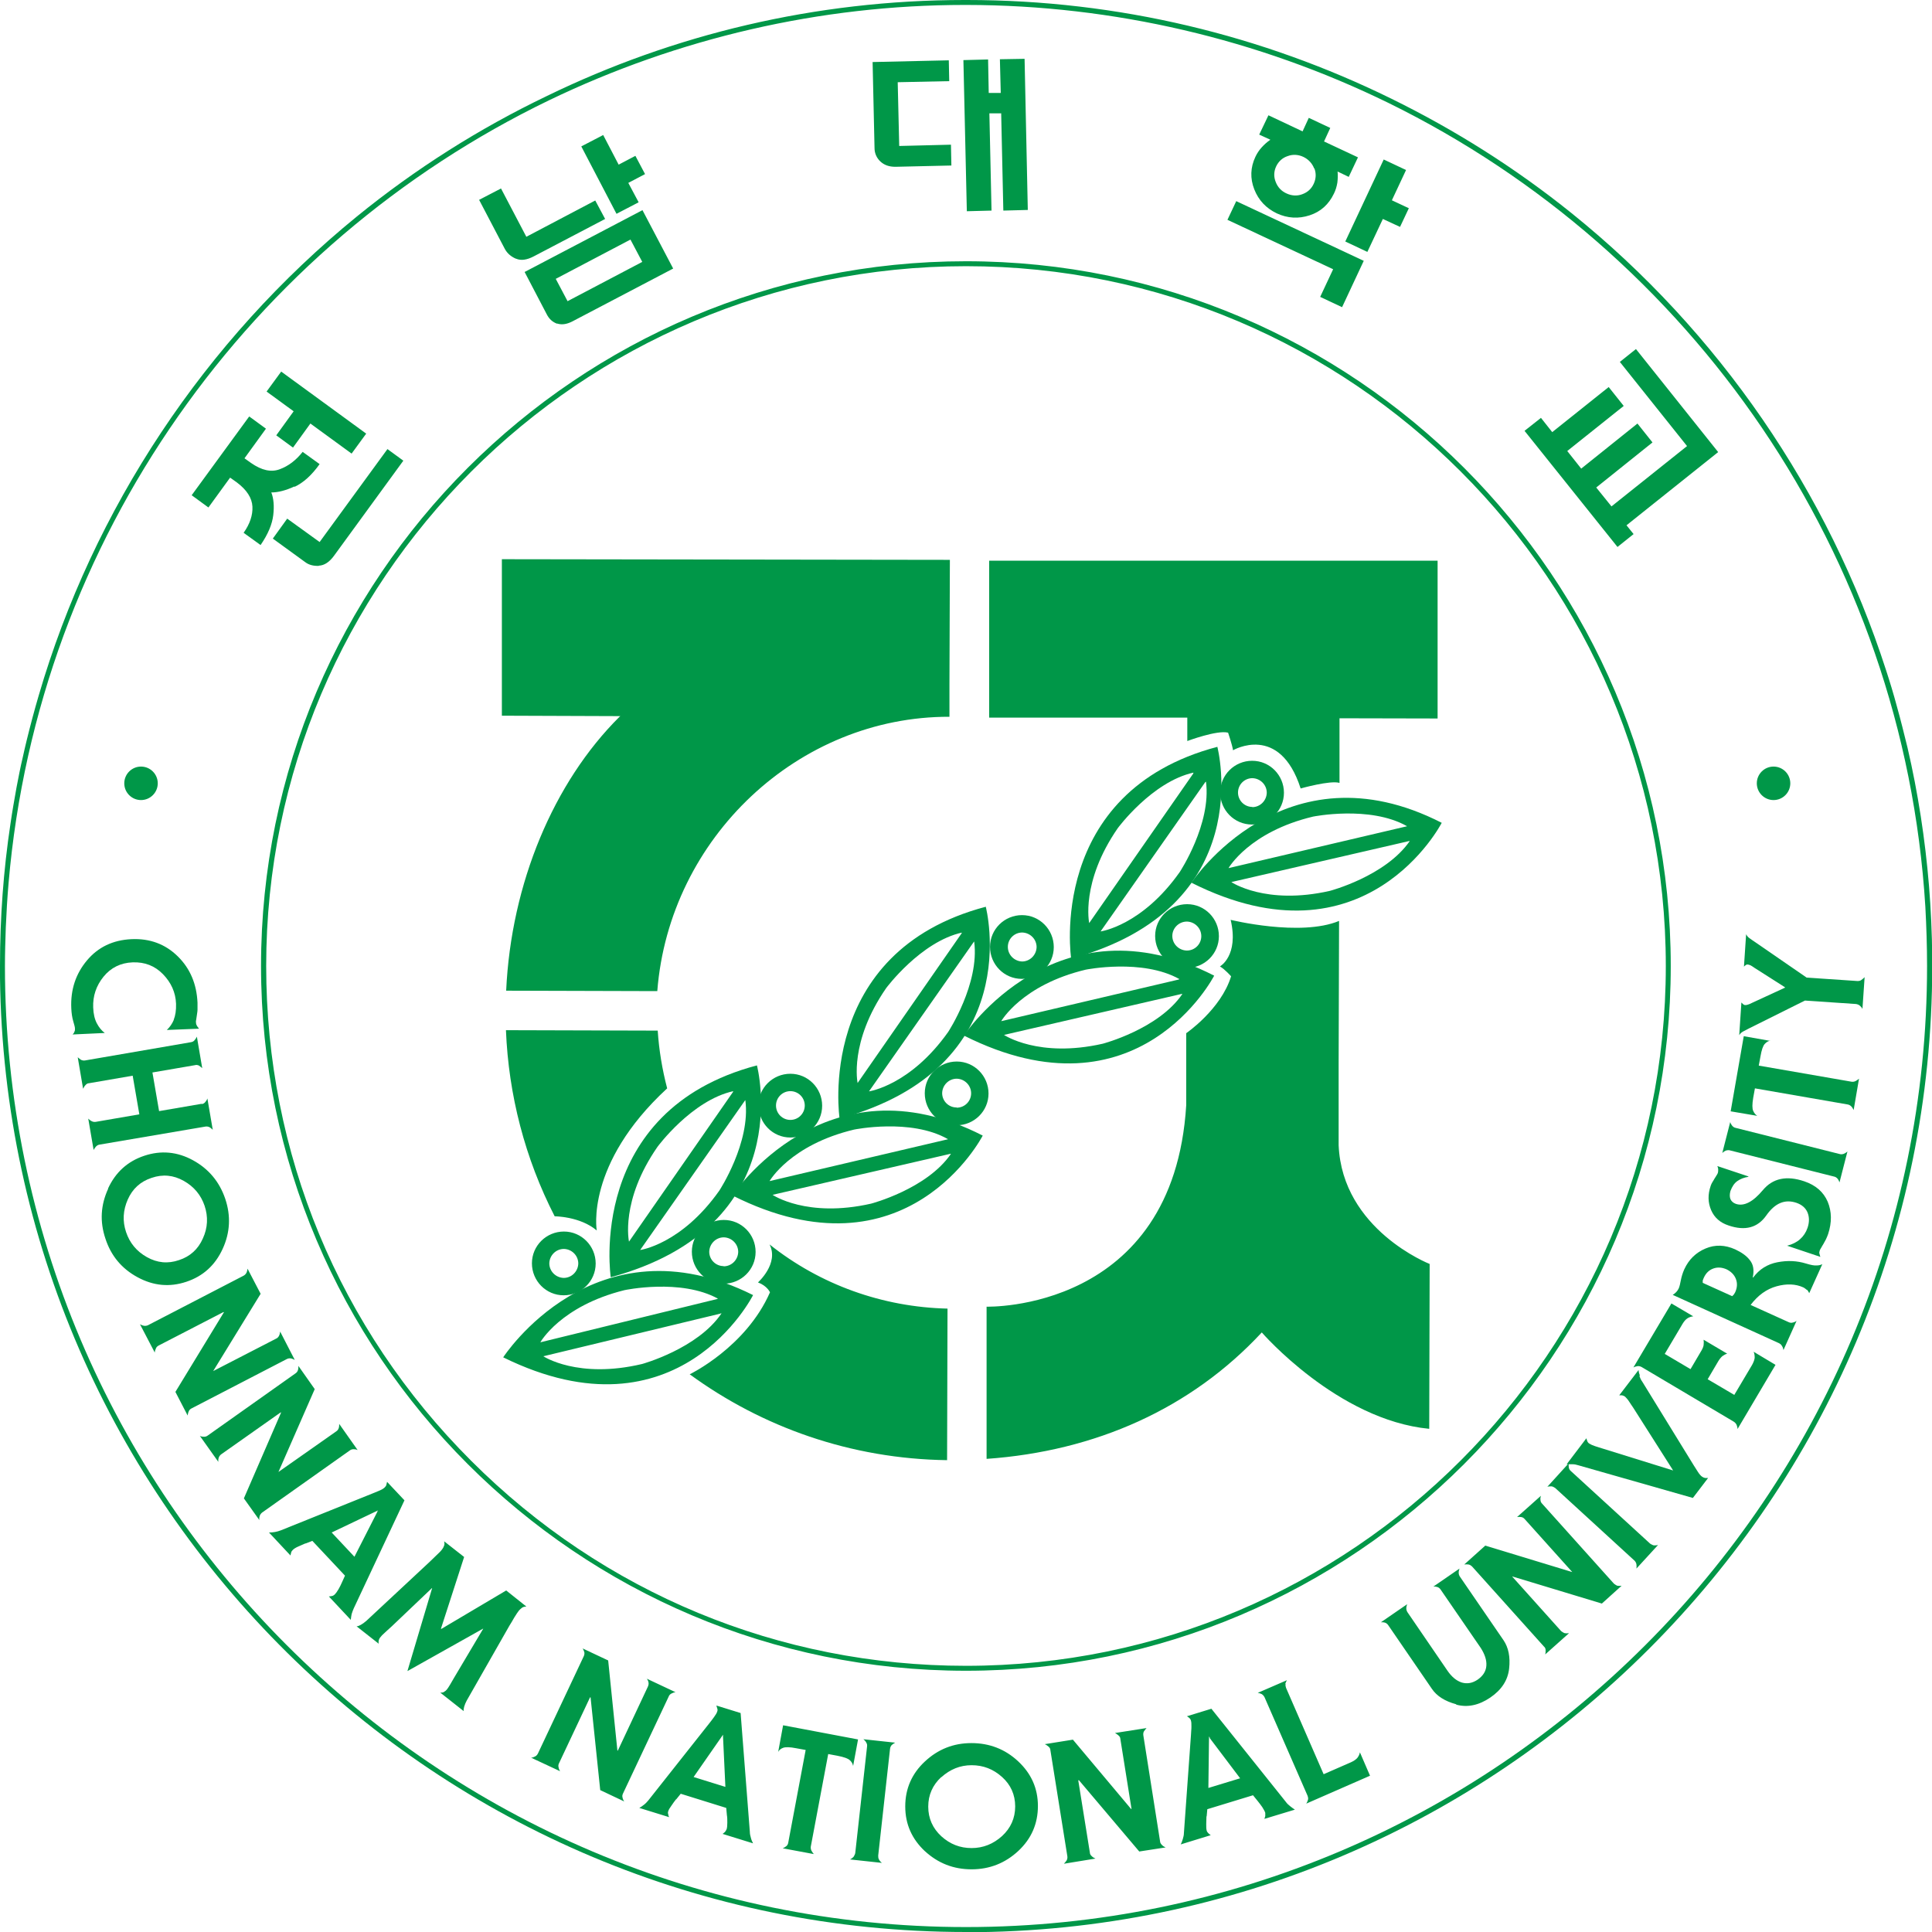
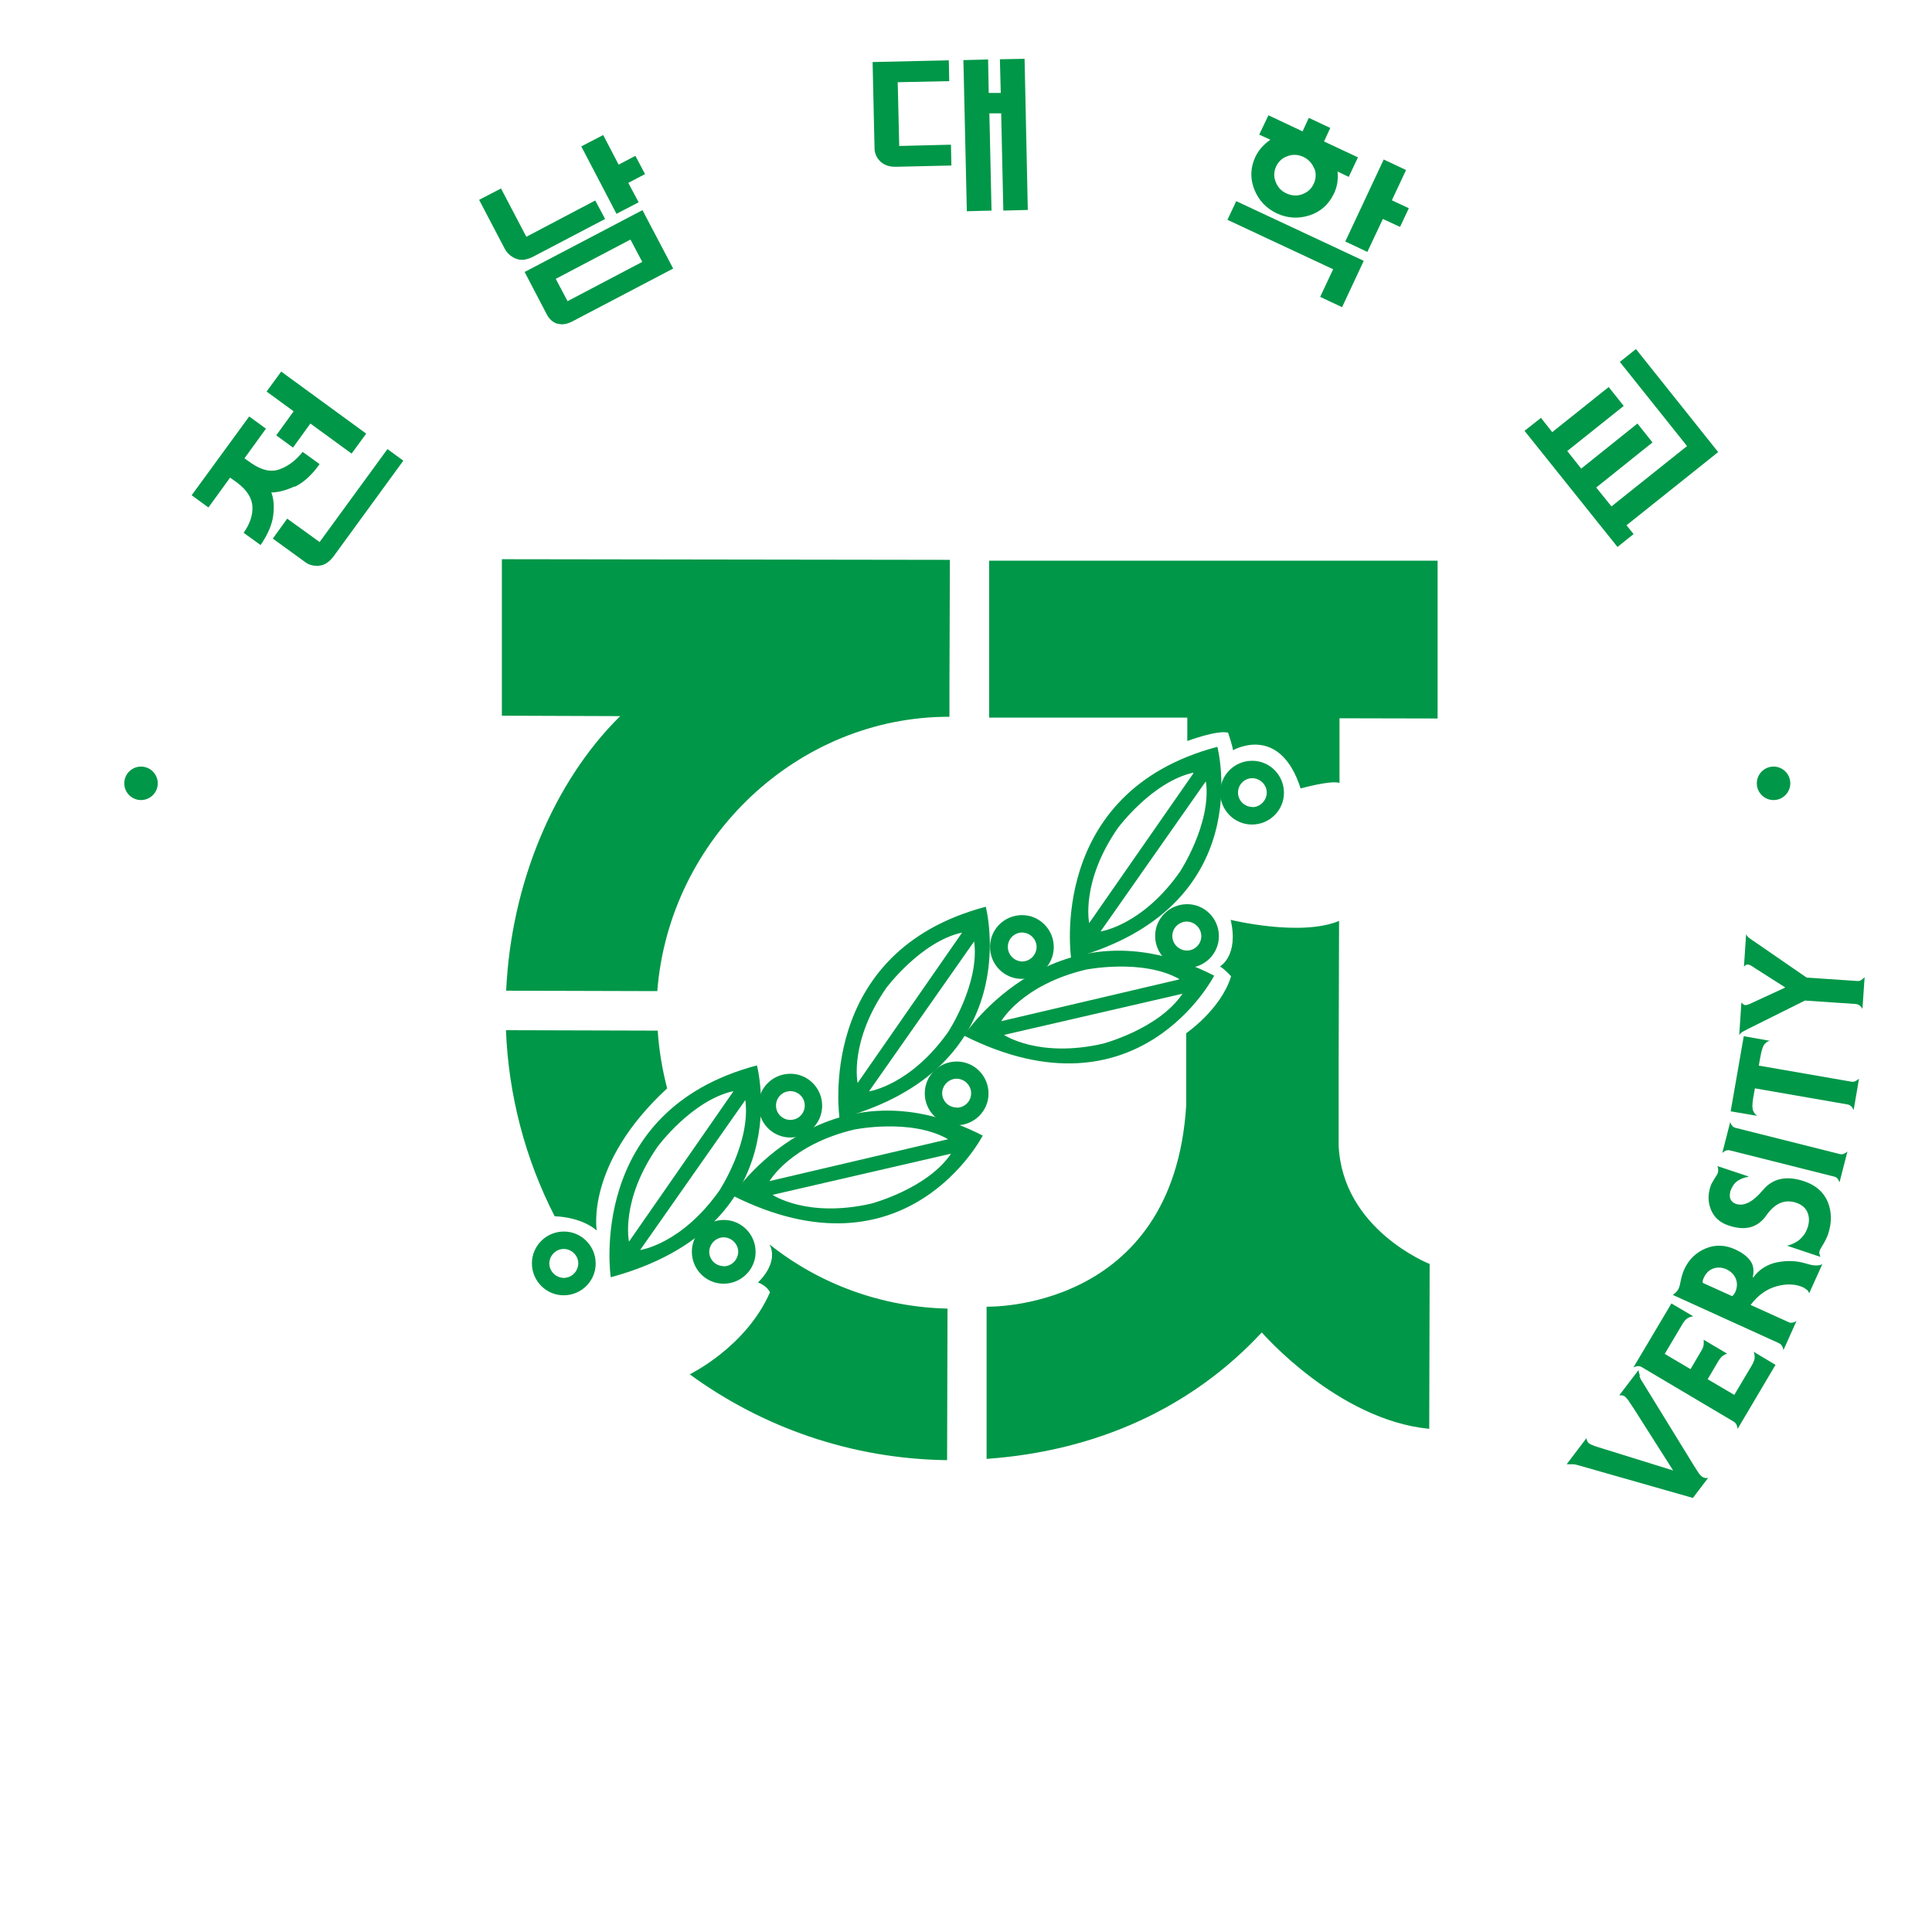
<svg xmlns="http://www.w3.org/2000/svg" width="90" height="90" viewBox="0 0 90 90" fill="none">
  <g clip-path="url(#clip0_737_8796)">
-     <path d="M45 90C20.37 90 0.29 70.11 0 45.54C0 45.36 0 45.18 0 45V44.98C0 42.74 0.16 40.54 0.49 38.36C0.57 37.8 0.67 37.24 0.77 36.68C0.86 36.21 0.95 35.74 1.06 35.28C1.12 35.01 1.18 34.74 1.25 34.46C1.42 33.77 1.6 33.09 1.8 32.41C4.34 23.7 9.54 15.86 16.63 10.08C19.36 7.86 22.33 5.98 25.48 4.47C31.36 1.61 37.97 0 44.94 0C44.94 0 44.94 0 44.95 0H44.97C44.97 0 44.98 0 44.99 0C44.99 0 45 0 45.01 0C45.01 0 45.01 0 45.03 0C45.03 0 45.03 0 45.04 0C52.12 0 58.83 1.66 64.8 4.59C67.78 6.05 70.6 7.83 73.21 9.93C80.07 15.45 85.18 22.91 87.86 31.22C88.04 31.77 88.21 32.33 88.36 32.89C88.54 33.53 88.7 34.18 88.86 34.83C89.35 36.94 89.68 39.09 89.86 41.26C89.95 42.37 90 43.48 90.01 44.59C90.01 44.73 90.01 44.87 90.01 45.01C90.01 69.82 69.82 90.01 45.01 90.01L45 90ZM0.23 45C0.23 69.68 20.32 89.77 45 89.77C69.68 89.77 89.77 69.69 89.77 45C89.77 44.08 89.74 43.16 89.69 42.24C88.68 25.79 78.76 11.71 64.69 4.8C58.6 1.82 51.87 0.24 45.03 0.23H45.02C45.02 0.23 45.01 0.23 45 0.23H44.96C44.96 0.23 44.95 0.23 44.94 0.23C38.21 0.23 31.58 1.78 25.58 4.67C11.69 11.38 1.78 25.06 0.4 41.13C0.34 41.82 0.3 42.51 0.27 43.2C0.25 43.8 0.23 44.4 0.23 45ZM45 77.83C26.89 77.83 12.16 63.1 12.16 45C12.16 26.89 26.89 12.17 45 12.17C63.11 12.17 77.83 26.9 77.83 45C77.83 63.1 63.1 77.83 45 77.83ZM45 12.4C27.02 12.4 12.4 27.03 12.4 45C12.4 53.71 15.79 61.9 21.95 68.05C28.11 74.21 36.3 77.6 45 77.6C62.98 77.6 77.6 62.97 77.6 45C77.6 27.03 62.98 12.4 45 12.4Z" fill="#009748" />
    <path d="M6.569 37.27C6.999 37.27 7.349 36.92 7.349 36.49C7.349 36.06 6.999 35.71 6.569 35.71C6.139 35.71 5.789 36.06 5.789 36.49C5.789 36.92 6.139 37.27 6.569 37.27ZM82.619 37.27C82.189 37.27 81.839 36.92 81.839 36.49C81.839 36.06 82.189 35.71 82.619 35.71C83.049 35.71 83.399 36.06 83.399 36.49C83.399 36.92 83.049 37.27 82.619 37.27ZM14.859 26.36C14.609 26.37 14.389 26.32 14.209 26.18L12.709 25.09L13.379 24.16L14.889 25.25L18.049 20.92L18.789 21.46L15.559 25.89C15.349 26.18 15.109 26.34 14.859 26.35M14.459 19.73L13.649 20.85L12.869 20.28L13.679 19.16L12.419 18.24L13.099 17.31L17.059 20.2L16.379 21.13L14.459 19.73ZM13.719 22.66C13.309 22.85 12.949 22.94 12.639 22.94C12.749 23.22 12.779 23.58 12.729 24C12.679 24.42 12.489 24.88 12.139 25.39L11.349 24.82C11.639 24.41 11.779 24 11.759 23.6C11.739 23.2 11.499 22.82 11.029 22.47L10.719 22.25L9.709 23.64L8.929 23.07L11.609 19.4L12.389 19.97L11.389 21.35L11.699 21.57C12.189 21.91 12.629 22.01 13.029 21.86C13.439 21.71 13.789 21.44 14.099 21.05L14.889 21.62C14.519 22.14 14.129 22.49 13.719 22.68M25.889 12.99L26.439 14.03L29.919 12.2L29.369 11.16L25.889 12.99ZM25.949 15.08C25.739 15 25.579 14.86 25.469 14.64L24.439 12.67L29.929 9.79L31.359 12.51L26.649 14.98C26.389 15.11 26.159 15.14 25.949 15.07M29.739 9.43L28.719 9.96L27.079 6.82L28.099 6.29L28.819 7.67L29.599 7.26L30.049 8.11L29.269 8.52L29.749 9.42L29.739 9.43ZM24.029 12.05C23.799 11.95 23.629 11.8 23.519 11.6L22.319 9.31L23.339 8.78L24.519 11.03L27.729 9.34L28.189 10.2L24.869 11.94C24.549 12.11 24.269 12.15 24.039 12.05M46.649 5.28H46.089L46.189 9.81L45.039 9.84L44.879 2.8L46.029 2.77L46.059 4.33H46.619L46.579 2.76L47.729 2.74L47.879 9.78L46.739 9.81L46.639 5.29L46.649 5.28ZM41.009 7.52C40.839 7.36 40.739 7.14 40.739 6.9L40.649 2.89L44.199 2.81L44.219 3.78L41.819 3.83L41.889 6.8L44.299 6.74L44.319 7.71L41.709 7.77C41.419 7.77 41.189 7.69 41.009 7.52ZM61.219 7.85C61.129 7.61 60.949 7.42 60.719 7.31C60.489 7.2 60.229 7.18 59.989 7.27C59.739 7.35 59.559 7.52 59.449 7.75C59.339 7.98 59.329 8.24 59.429 8.48C59.519 8.72 59.699 8.91 59.929 9.01C60.159 9.12 60.419 9.14 60.659 9.05C60.909 8.96 61.089 8.8 61.199 8.56C61.309 8.32 61.319 8.08 61.229 7.84M62.099 12.54L57.179 10.24L57.589 9.37L63.529 12.15L62.519 14.31L61.499 13.83L62.099 12.55V12.54ZM63.709 11.74L62.669 11.25L64.459 7.43L65.499 7.92L64.839 9.33L65.629 9.7L65.219 10.57L64.419 10.2L63.699 11.73L63.709 11.74ZM62.299 8.51C62.269 8.69 62.219 8.86 62.139 9.02C61.899 9.52 61.529 9.86 61.009 10.03C60.489 10.2 59.979 10.17 59.479 9.94C58.979 9.7 58.629 9.33 58.429 8.82C58.229 8.31 58.249 7.8 58.479 7.31C58.559 7.14 58.659 6.99 58.779 6.86C58.899 6.73 59.029 6.61 59.179 6.51L58.659 6.27L59.089 5.37L60.679 6.12L60.969 5.49L61.969 5.96L61.679 6.59L63.259 7.33L62.829 8.24L62.309 7.99C62.329 8.16 62.319 8.34 62.299 8.51ZM71.779 19.46L72.309 20.13L74.939 18.03L75.639 18.91L73.009 21.01L73.659 21.83L76.279 19.73L76.979 20.61L74.359 22.71L75.069 23.59L78.589 20.78L75.459 16.86L76.209 16.26L80.039 21.06L75.769 24.47L76.099 24.88L75.349 25.48L71.019 20.07L71.779 19.47V19.46ZM62.399 36.48V33.46L66.969 33.47V26.12H46.079V33.43H55.309V34.52C55.309 34.52 56.689 34 57.209 34.13C57.209 34.13 57.409 34.72 57.439 34.95C57.439 34.95 59.609 33.68 60.589 36.73C60.589 36.73 61.969 36.34 62.399 36.47M62.379 42.91L62.359 49.48V53.35C62.529 57.29 66.599 58.88 66.599 58.88L66.579 66.56C62.309 66.15 58.779 62.07 58.779 62.07C55.479 65.62 51.039 67.6 45.959 67.96V60.87C45.959 60.87 54.669 61.13 55.259 51.48V48.13C55.259 48.13 56.879 47.02 57.349 45.48C57.349 45.48 57.059 45.15 56.829 45.02C56.829 45.02 57.719 44.53 57.329 42.85C57.329 42.85 60.579 43.65 62.379 42.9M35.849 57.97C38.209 59.85 41.119 60.89 44.139 60.96L44.119 68.02C39.629 67.96 35.499 66.48 32.129 64.02C32.129 64.02 34.749 62.76 35.869 60.2C35.869 60.2 35.739 59.9 35.309 59.74C35.309 59.74 36.299 58.86 35.849 57.97ZM31.079 50.7C30.849 49.82 30.699 48.92 30.639 48.01L23.569 47.99C23.689 51.01 24.459 53.97 25.839 56.66C25.839 56.66 27.019 56.66 27.799 57.32C27.799 57.32 27.249 54.24 31.069 50.71M44.229 31.93V33.39C37.199 33.37 31.179 39.02 30.619 46.17L23.579 46.15C23.809 41.16 25.789 36.44 28.859 33.39L28.899 33.36L23.379 33.34V26.05L44.249 26.08L44.229 31.92V31.93ZM26.259 59.53C26.629 59.53 26.929 59.23 26.939 58.86C26.939 58.49 26.639 58.19 26.269 58.18C25.899 58.18 25.599 58.48 25.589 58.85C25.589 59.22 25.889 59.52 26.259 59.53ZM24.779 58.85C24.779 58.03 25.449 57.37 26.269 57.37C27.089 57.37 27.749 58.04 27.749 58.86C27.749 59.68 27.079 60.34 26.259 60.34C25.439 60.34 24.779 59.67 24.779 58.85ZM33.709 58.99C34.079 58.99 34.379 58.69 34.389 58.32C34.389 57.95 34.089 57.65 33.719 57.64C33.349 57.64 33.049 57.94 33.039 58.31C33.039 58.68 33.339 58.98 33.709 58.98M32.229 58.31C32.229 57.49 32.899 56.83 33.719 56.83C34.539 56.83 35.199 57.5 35.199 58.32C35.199 59.14 34.529 59.8 33.709 59.8C32.889 59.8 32.229 59.13 32.229 58.31ZM36.819 52.17C37.189 52.17 37.489 51.87 37.489 51.5C37.489 51.13 37.189 50.83 36.819 50.83C36.449 50.83 36.149 51.13 36.149 51.5C36.149 51.87 36.449 52.17 36.819 52.17ZM35.329 51.5C35.329 50.68 35.999 50.02 36.819 50.02C37.639 50.02 38.299 50.69 38.299 51.51C38.299 52.33 37.629 52.99 36.819 52.99C35.999 52.99 35.339 52.32 35.339 51.5M44.569 51.6C44.939 51.6 45.239 51.3 45.239 50.93C45.239 50.56 44.939 50.26 44.569 50.25C44.199 50.25 43.899 50.55 43.889 50.92C43.889 51.29 44.189 51.59 44.559 51.59M43.079 50.93C43.079 50.11 43.749 49.45 44.569 49.45C45.389 49.45 46.049 50.12 46.049 50.94C46.049 51.76 45.379 52.42 44.559 52.42C43.739 52.42 43.079 51.75 43.079 50.93ZM47.609 44.79C47.979 44.79 48.279 44.49 48.289 44.12C48.289 43.75 47.989 43.45 47.619 43.44C47.249 43.44 46.949 43.74 46.949 44.11C46.949 44.48 47.249 44.78 47.619 44.79M46.119 44.11C46.119 43.29 46.789 42.63 47.609 42.63C48.429 42.63 49.089 43.3 49.089 44.12C49.089 44.94 48.419 45.6 47.599 45.6C46.779 45.6 46.119 44.93 46.119 44.11Z" fill="#009748" />
    <path d="M55.291 44.28C55.661 44.28 55.961 43.98 55.961 43.61C55.961 43.24 55.661 42.94 55.291 42.93C54.921 42.93 54.611 43.23 54.611 43.6C54.611 43.97 54.911 44.27 55.281 44.28M53.811 43.6C53.811 42.78 54.481 42.12 55.301 42.12C56.121 42.12 56.781 42.79 56.781 43.61C56.781 44.43 56.111 45.09 55.291 45.09C54.471 45.09 53.811 44.42 53.811 43.6ZM58.331 37.6C58.701 37.6 59.001 37.3 59.011 36.93C59.011 36.56 58.711 36.26 58.341 36.25C57.971 36.25 57.671 36.55 57.671 36.92C57.671 37.29 57.971 37.59 58.341 37.59M56.841 36.92C56.841 36.1 57.511 35.44 58.331 35.44C59.151 35.44 59.811 36.11 59.811 36.93C59.811 37.75 59.141 38.41 58.321 38.41C57.501 38.41 56.841 37.74 56.841 36.92ZM44.821 43.44C42.881 43.87 41.281 46.03 41.281 46.03C39.541 48.55 39.951 50.45 39.951 50.45L44.801 43.47V43.44H44.821ZM45.361 43.88L40.481 50.84C40.481 50.84 42.401 50.57 44.171 48.07C44.171 48.07 45.641 45.83 45.381 43.86L45.361 43.88ZM39.111 52.11C39.111 52.11 37.941 44.35 45.921 42.24C45.921 42.24 47.891 49.72 39.111 52.11Z" fill="#009748" />
    <path d="M54.941 45.61C53.211 44.64 50.581 45.17 50.581 45.17C47.601 45.88 46.641 47.57 46.641 47.57L54.911 45.63L54.941 45.61ZM55.051 46.3L46.771 48.21C46.771 48.21 48.381 49.3 51.371 48.62C51.371 48.62 53.971 47.94 55.081 46.3H55.051ZM44.901 48.24C44.901 48.24 49.221 41.69 56.561 45.45C56.561 45.45 53.031 52.33 44.901 48.24ZM34.161 50.83C32.221 51.26 30.631 53.42 30.631 53.42C28.881 55.94 29.301 57.84 29.301 57.84L34.151 50.86V50.83H34.161ZM34.701 51.27L29.821 58.23C29.821 58.23 31.741 57.97 33.511 55.46C33.511 55.46 34.981 53.22 34.721 51.25L34.701 51.27ZM28.451 59.5C28.451 59.5 27.281 51.74 35.261 49.63C35.261 49.63 37.241 57.11 28.451 59.5Z" fill="#009748" />
    <path d="M44.149 53.06C42.419 52.08 39.789 52.62 39.789 52.62C36.809 53.33 35.849 55.02 35.849 55.02L44.119 53.08H44.149V53.06ZM44.269 53.75L35.989 55.66C35.989 55.66 37.589 56.75 40.579 56.07C40.579 56.07 43.179 55.39 44.299 53.75H44.269ZM34.119 55.69C34.119 55.69 38.439 49.14 45.779 52.9C45.779 52.9 42.249 59.78 34.119 55.69ZM55.599 35.99C53.659 36.42 52.069 38.58 52.069 38.58C50.329 41.1 50.739 43 50.739 43L55.589 36.03V36L55.599 35.99ZM56.149 36.43L51.269 43.39C51.269 43.39 53.189 43.13 54.959 40.62C54.959 40.62 56.439 38.38 56.179 36.41L56.159 36.43H56.149ZM49.899 44.66C49.899 44.66 48.729 36.9 56.709 34.79C56.709 34.79 58.679 42.27 49.899 44.66Z" fill="#009748" />
-     <path d="M65.531 38.48C63.8 37.51 61.17 38.04 61.17 38.04C58.191 38.75 57.23 40.44 57.23 40.44L65.501 38.5H65.531V38.48ZM65.641 39.18L57.361 41.09C57.361 41.09 58.961 42.18 61.951 41.5C61.951 41.5 64.54 40.82 65.671 39.18H65.641ZM55.501 41.12C55.501 41.12 59.821 34.57 67.161 38.33C67.161 38.33 63.631 45.21 55.501 41.12ZM33.451 60.5C31.711 59.54 29.091 60.1 29.091 60.1C26.111 60.84 25.171 62.53 25.171 62.53L33.42 60.51L33.451 60.49V60.5ZM33.571 61.19L25.311 63.18C25.311 63.18 26.921 64.25 29.911 63.54C29.911 63.54 32.501 62.83 33.611 61.18H33.571V61.19ZM23.441 63.23C23.441 63.23 27.701 56.64 35.081 60.33C35.081 60.33 31.611 67.25 23.441 63.23ZM8.091 47.51C8.171 47.31 8.211 47.06 8.201 46.76C8.181 46.23 7.971 45.77 7.591 45.38C7.211 44.99 6.741 44.81 6.181 44.83C5.621 44.85 5.161 45.08 4.821 45.5C4.481 45.92 4.321 46.4 4.341 46.93C4.351 47.23 4.411 47.48 4.511 47.67C4.611 47.86 4.731 48.01 4.881 48.12L3.381 48.19C3.381 48.19 3.421 48.15 3.441 48.12C3.451 48.1 3.461 48.07 3.471 48.05C3.481 48.03 3.491 48.01 3.491 47.98C3.491 47.96 3.491 47.93 3.491 47.9C3.491 47.85 3.461 47.74 3.411 47.57C3.361 47.4 3.331 47.2 3.321 46.97C3.281 46.1 3.531 45.36 4.051 44.74C4.571 44.12 5.261 43.79 6.121 43.75C6.981 43.71 7.701 43.98 8.281 44.55C8.861 45.12 9.161 45.84 9.201 46.71C9.201 46.82 9.201 46.93 9.201 47.03C9.201 47.12 9.181 47.2 9.171 47.29C9.161 47.37 9.151 47.43 9.141 47.49C9.131 47.54 9.121 47.59 9.131 47.64C9.131 47.7 9.151 47.75 9.181 47.8C9.211 47.84 9.241 47.88 9.271 47.92L7.771 47.98C7.911 47.85 8.021 47.69 8.101 47.5M9.391 51.43C9.461 51.43 9.521 51.39 9.561 51.34C9.601 51.29 9.641 51.24 9.661 51.17L9.911 52.63C9.911 52.63 9.821 52.54 9.761 52.51C9.701 52.48 9.631 52.47 9.571 52.48L4.641 53.32C4.571 53.33 4.521 53.36 4.471 53.41C4.431 53.46 4.391 53.51 4.361 53.57L4.111 52.11C4.161 52.16 4.211 52.2 4.271 52.23C4.331 52.26 4.391 52.27 4.461 52.26L6.491 51.91L6.181 50.11L4.151 50.46C4.081 50.46 4.021 50.5 3.981 50.55C3.931 50.6 3.901 50.66 3.871 50.72L3.621 49.25C3.621 49.25 3.721 49.34 3.771 49.37C3.831 49.4 3.901 49.41 3.961 49.4L8.891 48.55C8.961 48.54 9.021 48.51 9.061 48.46C9.101 48.41 9.141 48.36 9.171 48.29L9.421 49.76C9.421 49.76 9.321 49.67 9.271 49.64C9.211 49.61 9.141 49.6 9.081 49.62L7.101 49.96L7.411 51.76L9.391 51.42V51.43ZM8.561 55.01C8.081 54.74 7.581 54.69 7.061 54.87C6.541 55.04 6.171 55.38 5.951 55.88C5.731 56.38 5.701 56.88 5.871 57.39C6.041 57.9 6.361 58.29 6.841 58.56C7.321 58.83 7.821 58.88 8.341 58.7C8.861 58.53 9.231 58.19 9.451 57.69C9.681 57.19 9.701 56.68 9.531 56.17C9.361 55.67 9.041 55.28 8.561 55.01ZM5.031 55.37C5.381 54.61 5.941 54.1 6.721 53.84C7.501 53.58 8.261 53.65 8.991 54.05C9.721 54.45 10.221 55.05 10.491 55.84C10.761 56.64 10.721 57.42 10.371 58.18C10.021 58.94 9.461 59.45 8.681 59.71C7.901 59.97 7.151 59.9 6.411 59.5C5.671 59.1 5.171 58.5 4.911 57.7C4.641 56.9 4.691 56.13 5.041 55.37M10.411 61.12L7.391 62.68C7.331 62.71 7.281 62.76 7.261 62.82C7.231 62.88 7.211 62.95 7.211 63.01L6.521 61.69C6.581 61.72 6.641 61.75 6.711 61.76C6.771 61.77 6.841 61.76 6.901 61.73L11.341 59.43C11.401 59.4 11.451 59.35 11.481 59.29C11.511 59.23 11.521 59.17 11.531 59.1L12.141 60.27L9.931 63.87L12.861 62.36C12.931 62.33 12.971 62.28 13.001 62.22C13.031 62.16 13.041 62.1 13.051 62.03L13.731 63.35C13.671 63.32 13.611 63.29 13.551 63.28C13.481 63.27 13.421 63.28 13.361 63.31L8.921 65.61C8.861 65.64 8.811 65.69 8.791 65.75C8.761 65.81 8.751 65.88 8.741 65.94L8.171 64.84L10.431 61.13L10.411 61.12ZM13.081 65.79L10.301 67.75C10.251 67.79 10.211 67.84 10.191 67.9C10.171 67.96 10.161 68.03 10.171 68.1L9.311 66.89C9.371 66.92 9.441 66.93 9.501 66.93C9.571 66.93 9.631 66.91 9.681 66.87L13.761 63.98C13.821 63.94 13.861 63.89 13.881 63.82C13.901 63.76 13.901 63.69 13.901 63.63L14.661 64.71L12.971 68.57L15.661 66.68C15.721 66.64 15.761 66.59 15.781 66.52C15.801 66.46 15.801 66.39 15.801 66.33L16.661 67.55C16.601 67.52 16.541 67.51 16.471 67.51C16.401 67.51 16.341 67.53 16.291 67.57L12.211 70.46C12.161 70.5 12.121 70.55 12.101 70.61C12.081 70.67 12.071 70.74 12.081 70.81L11.361 69.8L13.091 65.81L13.081 65.79ZM17.571 70.42L17.611 70.36L15.451 71.39L16.511 72.52L17.581 70.42H17.571ZM14.221 71.9C14.121 71.94 14.011 71.99 13.901 72.04C13.781 72.09 13.691 72.15 13.641 72.2C13.601 72.24 13.571 72.28 13.561 72.33C13.551 72.37 13.541 72.42 13.531 72.46L12.531 71.39C12.721 71.39 12.901 71.36 13.081 71.29L17.331 69.58C17.431 69.54 17.551 69.49 17.671 69.44C17.791 69.39 17.871 69.34 17.921 69.29C17.961 69.25 17.991 69.21 18.001 69.16C18.011 69.11 18.021 69.07 18.031 69.03L18.841 69.89L16.481 74.92C16.441 75.01 16.411 75.09 16.381 75.19C16.36 75.28 16.351 75.37 16.341 75.46L15.321 74.37C15.321 74.37 15.411 74.36 15.461 74.35C15.511 74.34 15.561 74.31 15.591 74.28C15.641 74.23 15.701 74.15 15.771 74.03C15.831 73.92 15.891 73.81 15.931 73.71L16.071 73.4L14.551 71.78L14.241 71.9H14.221ZM20.551 75.88H20.561L23.581 74.09L24.521 74.84C24.431 74.84 24.36 74.86 24.311 74.9C24.261 74.94 24.211 74.98 24.171 75.03C24.121 75.09 24.051 75.2 23.951 75.36C23.881 75.48 23.811 75.61 23.731 75.73L21.741 79.22C21.691 79.31 21.651 79.41 21.621 79.51C21.601 79.59 21.591 79.66 21.601 79.71L20.511 78.85C20.581 78.85 20.641 78.85 20.691 78.81C20.741 78.78 20.781 78.75 20.821 78.7C20.861 78.65 20.911 78.57 20.971 78.47C21.031 78.37 21.091 78.27 21.151 78.16L22.511 75.87H22.501L18.991 77.84H18.981L20.131 73.98H20.121L18.251 75.76C18.101 75.89 17.991 76 17.901 76.08C17.831 76.14 17.761 76.21 17.701 76.29C17.641 76.37 17.621 76.47 17.641 76.57L16.611 75.76C16.671 75.76 16.741 75.73 16.811 75.69C16.881 75.65 16.971 75.59 17.061 75.51L20.001 72.77C20.071 72.7 20.181 72.6 20.311 72.47C20.451 72.34 20.541 72.25 20.591 72.18C20.631 72.13 20.661 72.08 20.681 72.02C20.711 71.96 20.711 71.89 20.691 71.8L21.621 72.53L20.541 75.87L20.551 75.88ZM27.491 79.06L26.041 82.14C26.011 82.2 26.001 82.27 26.021 82.33C26.031 82.4 26.061 82.46 26.091 82.51L24.741 81.88C24.811 81.88 24.871 81.85 24.931 81.82C24.991 81.79 25.031 81.74 25.061 81.68L27.191 77.16C27.221 77.1 27.231 77.03 27.221 76.97C27.201 76.91 27.181 76.85 27.141 76.79L28.331 77.35L28.761 81.55H28.781L30.181 78.57C30.211 78.5 30.221 78.44 30.211 78.38C30.201 78.32 30.171 78.25 30.131 78.2L31.471 78.83C31.411 78.83 31.341 78.86 31.281 78.89C31.221 78.92 31.171 78.97 31.151 79.03L29.021 83.55C28.991 83.61 28.981 83.68 29.001 83.74C29.011 83.8 29.041 83.87 29.081 83.92L27.961 83.39L27.511 79.07H27.491V79.06ZM33.681 80.88V80.81L32.311 82.78L33.791 83.24L33.681 80.89V80.88ZM31.491 83.82C31.431 83.9 31.351 84 31.281 84.11C31.201 84.22 31.151 84.3 31.131 84.37C31.11 84.42 31.11 84.47 31.131 84.52C31.131 84.57 31.151 84.61 31.171 84.65L29.781 84.22C29.851 84.18 29.931 84.13 30.001 84.07C30.081 84.01 30.141 83.94 30.201 83.87L33.041 80.28C33.111 80.19 33.191 80.09 33.261 79.99C33.34 79.88 33.391 79.8 33.411 79.73C33.431 79.68 33.431 79.63 33.411 79.58C33.401 79.54 33.381 79.49 33.371 79.45L34.501 79.8L34.931 85.34C34.931 85.43 34.951 85.52 34.981 85.62C35.001 85.71 35.041 85.79 35.081 85.87L33.661 85.43C33.661 85.43 33.731 85.38 33.771 85.34C33.801 85.3 33.831 85.26 33.85 85.21C33.871 85.14 33.881 85.04 33.881 84.91C33.881 84.78 33.881 84.66 33.861 84.55L33.831 84.22L31.711 83.56L31.501 83.82H31.491ZM39.741 82.26C39.721 82.16 39.671 82.07 39.59 82C39.511 81.92 39.321 81.85 39.011 81.79L38.581 81.71L37.77 86.02C37.761 86.08 37.77 86.15 37.8 86.21C37.831 86.27 37.87 86.32 37.91 86.37L36.461 86.1C36.52 86.08 36.581 86.04 36.631 86C36.681 85.96 36.711 85.9 36.721 85.83L37.531 81.52L37.09 81.44C36.791 81.38 36.59 81.38 36.48 81.42C36.37 81.46 36.291 81.53 36.251 81.61L36.48 80.37L39.971 81.03L39.741 82.27V82.26ZM39.761 86.5C39.761 86.5 39.831 86.39 39.84 86.33L40.391 81.36C40.401 81.29 40.391 81.23 40.35 81.17C40.321 81.11 40.27 81.06 40.221 81.02L41.701 81.18C41.641 81.21 41.59 81.25 41.541 81.29C41.501 81.33 41.471 81.39 41.461 81.47L40.91 86.44C40.91 86.5 40.91 86.57 40.951 86.63C40.98 86.69 41.031 86.74 41.081 86.78L39.6 86.62C39.66 86.59 39.711 86.55 39.761 86.5ZM43.85 82.78C43.45 83.15 43.241 83.61 43.241 84.16C43.241 84.71 43.45 85.17 43.85 85.54C44.261 85.91 44.721 86.09 45.261 86.09C45.8 86.09 46.27 85.9 46.681 85.53C47.081 85.16 47.291 84.7 47.291 84.15C47.291 83.6 47.081 83.14 46.681 82.78C46.27 82.41 45.8 82.23 45.261 82.23C44.73 82.23 44.261 82.42 43.85 82.79M43.09 86.24C42.48 85.67 42.17 84.98 42.17 84.15C42.17 83.33 42.471 82.63 43.081 82.06C43.691 81.49 44.41 81.2 45.251 81.2C46.09 81.2 46.821 81.48 47.431 82.05C48.041 82.62 48.35 83.31 48.35 84.13C48.35 84.95 48.05 85.65 47.441 86.22C46.831 86.79 46.1 87.08 45.261 87.08C44.42 87.08 43.701 86.8 43.081 86.23M50.23 82.94L50.77 86.3C50.77 86.37 50.811 86.43 50.861 86.47C50.91 86.52 50.961 86.55 51.031 86.58L49.561 86.82C49.611 86.77 49.651 86.72 49.691 86.66C49.721 86.6 49.73 86.54 49.721 86.47L48.931 81.53C48.931 81.46 48.891 81.4 48.84 81.36C48.791 81.32 48.74 81.28 48.67 81.25L49.98 81.04L52.691 84.27H52.711L52.191 81.01C52.191 80.94 52.151 80.88 52.1 80.84C52.05 80.8 52.001 80.76 51.941 80.73L53.41 80.5C53.41 80.5 53.321 80.6 53.291 80.65C53.261 80.7 53.251 80.77 53.261 80.84L54.041 85.78C54.041 85.84 54.081 85.9 54.131 85.95C54.181 86 54.23 86.03 54.3 86.06L53.071 86.25L50.261 82.93H50.241L50.23 82.94ZM56.361 80.95L56.321 80.89L56.291 83.29L57.77 82.84L56.35 80.96L56.361 80.95ZM56.201 84.62C56.201 84.74 56.191 84.86 56.191 84.97C56.191 85.1 56.191 85.2 56.211 85.27C56.221 85.32 56.251 85.36 56.291 85.4C56.331 85.44 56.361 85.46 56.401 85.49L55.001 85.92C55.041 85.85 55.071 85.76 55.1 85.67C55.13 85.57 55.151 85.48 55.151 85.39L55.48 80.82C55.48 80.71 55.501 80.58 55.501 80.45C55.501 80.32 55.501 80.22 55.48 80.16C55.471 80.11 55.441 80.06 55.401 80.03C55.371 80 55.331 79.97 55.291 79.95L56.431 79.6L59.901 83.94C59.951 84.01 60.02 84.08 60.1 84.14C60.181 84.2 60.251 84.26 60.321 84.3L58.901 84.73C58.901 84.73 58.931 84.64 58.941 84.6C58.941 84.55 58.941 84.5 58.941 84.45C58.92 84.38 58.87 84.29 58.8 84.18C58.73 84.08 58.661 83.99 58.581 83.89L58.37 83.63L56.241 84.28L56.211 84.61L56.201 84.62ZM59.891 78.44C59.87 78.5 59.891 78.57 59.91 78.63L61.66 82.65L62.941 82.09C63.071 82.03 63.17 81.96 63.23 81.89C63.291 81.81 63.331 81.73 63.35 81.63L63.821 82.72L60.85 84.02C60.891 83.96 60.91 83.9 60.931 83.84C60.951 83.78 60.931 83.71 60.91 83.65L58.91 79.07C58.881 79.01 58.84 78.96 58.781 78.92C58.721 78.89 58.66 78.87 58.59 78.86L59.951 78.27C59.921 78.32 59.891 78.38 59.87 78.45M67.831 79.39C67.311 79.25 66.93 79.01 66.701 78.67L64.671 75.71C64.63 75.65 64.581 75.61 64.52 75.59C64.46 75.57 64.391 75.57 64.331 75.57L65.551 74.73C65.531 74.79 65.511 74.85 65.511 74.92C65.511 74.99 65.531 75.05 65.57 75.11L67.43 77.83C67.63 78.12 67.85 78.3 68.1 78.38C68.35 78.45 68.591 78.41 68.841 78.24C69.081 78.07 69.221 77.86 69.24 77.6C69.26 77.34 69.171 77.07 68.981 76.77L67.111 74.05C67.07 73.99 67.02 73.95 66.96 73.93C66.9 73.91 66.831 73.9 66.77 73.91L67.99 73.07C67.971 73.13 67.951 73.19 67.951 73.26C67.951 73.33 67.971 73.39 68.011 73.45L70.041 76.41C70.271 76.75 70.361 77.19 70.301 77.73C70.241 78.27 69.951 78.72 69.421 79.08C68.891 79.44 68.361 79.55 67.841 79.41M70.451 73.45L72.721 75.98C72.721 75.98 72.82 76.06 72.891 76.08C72.951 76.09 73.02 76.09 73.091 76.08L71.981 77.07C72.001 77 72.001 76.94 72.001 76.87C72.001 76.8 71.971 76.74 71.921 76.7L68.581 72.98C68.531 72.93 68.471 72.89 68.411 72.88C68.341 72.87 68.281 72.87 68.21 72.88L69.191 72L73.231 73.23H73.24L71.031 70.77C70.981 70.71 70.93 70.68 70.861 70.67C70.801 70.66 70.731 70.66 70.671 70.67L71.781 69.68C71.761 69.74 71.751 69.81 71.761 69.87C71.761 69.94 71.79 70 71.841 70.05L75.18 73.77C75.18 73.77 75.281 73.85 75.341 73.87C75.4 73.88 75.471 73.88 75.541 73.87L74.621 74.7L70.46 73.44H70.451V73.45ZM76.231 72.87C76.221 72.81 76.191 72.75 76.141 72.7L72.451 69.32C72.451 69.32 72.341 69.24 72.27 69.24C72.21 69.24 72.141 69.24 72.081 69.26L73.081 68.16C73.07 68.22 73.07 68.29 73.081 68.36C73.091 68.43 73.13 68.49 73.18 68.53L76.871 71.91C76.871 71.91 76.981 71.98 77.041 71.99C77.111 71.99 77.171 71.99 77.24 71.97L76.231 73.07C76.241 73 76.241 72.94 76.231 72.87Z" fill="#009748" />
    <path d="M76.371 64.1C76.4 64.19 76.441 64.28 76.501 64.36L78.9 68.26C78.96 68.36 79.031 68.46 79.091 68.56C79.16 68.67 79.231 68.75 79.29 68.79C79.331 68.82 79.38 68.84 79.43 68.85C79.481 68.85 79.531 68.85 79.57 68.85L78.861 69.78L73.531 68.26C73.441 68.23 73.341 68.21 73.251 68.21C73.16 68.21 73.07 68.21 72.981 68.21L73.9 67C73.9 67 73.921 67.09 73.941 67.13C73.96 67.18 73.99 67.22 74.04 67.25C74.1 67.29 74.191 67.33 74.311 67.37C74.441 67.41 74.55 67.45 74.66 67.48L77.941 68.5L76.091 65.59C76.031 65.5 75.96 65.4 75.891 65.29C75.82 65.18 75.751 65.11 75.701 65.06C75.66 65.03 75.611 65.01 75.561 65C75.52 65 75.471 65 75.43 65L76.331 63.82C76.331 63.9 76.361 63.99 76.391 64.08M80.9 66.38C80.871 66.32 80.831 66.27 80.77 66.23L76.471 63.68C76.41 63.65 76.35 63.63 76.281 63.64C76.21 63.65 76.15 63.67 76.091 63.7L77.861 60.72L78.88 61.32C78.781 61.33 78.691 61.36 78.611 61.41C78.531 61.46 78.451 61.55 78.38 61.67L77.55 63.07L78.751 63.78L79.251 62.93C79.311 62.83 79.35 62.74 79.361 62.66C79.371 62.58 79.371 62.49 79.361 62.41L80.46 63.06C80.38 63.08 80.311 63.12 80.24 63.17C80.18 63.22 80.111 63.3 80.05 63.4L79.55 64.25L80.79 64.98L81.621 63.58C81.691 63.45 81.731 63.34 81.74 63.25C81.74 63.15 81.731 63.06 81.691 62.97L82.71 63.58L80.941 66.57C80.941 66.5 80.921 66.44 80.9 66.38ZM80.76 60.32C80.76 60.32 80.8 60.25 80.831 60.2C80.93 59.98 80.941 59.77 80.861 59.57C80.781 59.37 80.63 59.23 80.43 59.13C80.221 59.04 80.02 59.02 79.82 59.09C79.621 59.16 79.471 59.3 79.371 59.52C79.35 59.56 79.341 59.6 79.32 59.65C79.32 59.69 79.32 59.73 79.32 59.76L80.691 60.38C80.691 60.38 80.751 60.33 80.77 60.3M84.171 60.09C84.171 60.09 84.07 60 84.001 59.97C83.65 59.81 83.231 59.79 82.76 59.92C82.29 60.05 81.891 60.34 81.55 60.79L83.32 61.59C83.38 61.62 83.451 61.63 83.51 61.61C83.57 61.6 83.641 61.57 83.691 61.53L83.081 62.89C83.07 62.82 83.05 62.76 83.01 62.7C82.981 62.64 82.93 62.6 82.871 62.57L77.921 60.32C78.04 60.25 78.141 60.15 78.201 60.02C78.24 59.93 78.27 59.8 78.3 59.64C78.331 59.48 78.38 59.31 78.46 59.13C78.671 58.67 79.001 58.35 79.451 58.16C79.9 57.97 80.361 57.99 80.831 58.2C81.13 58.34 81.361 58.5 81.52 58.71C81.68 58.91 81.721 59.17 81.65 59.51H81.671C81.951 59.13 82.331 58.89 82.8 58.8C83.27 58.71 83.71 58.73 84.13 58.86C84.361 58.93 84.52 58.96 84.63 58.95C84.74 58.95 84.831 58.92 84.891 58.89L84.281 60.24C84.251 60.18 84.221 60.13 84.18 60.08M81.451 54.82C81.251 54.85 81.07 54.92 80.93 55.02C80.79 55.12 80.691 55.27 80.611 55.48C80.57 55.63 80.57 55.75 80.611 55.86C80.66 55.97 80.751 56.04 80.861 56.08C81.24 56.21 81.66 55.99 82.121 55.44C82.581 54.89 83.221 54.75 84.05 55.03C84.581 55.21 84.941 55.52 85.141 55.98C85.331 56.44 85.341 56.94 85.16 57.49C85.13 57.57 85.1 57.65 85.061 57.73C85.02 57.81 84.981 57.88 84.941 57.95C84.9 58.01 84.871 58.07 84.841 58.12C84.811 58.16 84.79 58.21 84.77 58.25C84.751 58.31 84.74 58.37 84.76 58.41C84.77 58.46 84.781 58.5 84.8 58.55L83.251 58.03C83.49 57.97 83.691 57.87 83.85 57.73C84.01 57.59 84.13 57.41 84.201 57.2C84.29 56.94 84.29 56.7 84.201 56.48C84.111 56.27 83.941 56.12 83.68 56.03C83.141 55.85 82.68 56.05 82.281 56.62C81.88 57.19 81.3 57.35 80.531 57.09C80.13 56.96 79.861 56.72 79.71 56.37C79.561 56.02 79.55 55.65 79.691 55.24C79.71 55.18 79.74 55.12 79.77 55.07C79.8 55.02 79.841 54.96 79.871 54.9C79.91 54.85 79.93 54.8 79.96 54.76C79.99 54.71 80.01 54.68 80.02 54.65C80.04 54.59 80.04 54.54 80.04 54.48C80.04 54.42 80.02 54.37 80.001 54.32L81.441 54.8L81.451 54.82ZM85.6 54.91C85.561 54.86 85.501 54.82 85.441 54.81L80.591 53.59C80.531 53.57 80.46 53.58 80.391 53.6C80.331 53.63 80.281 53.66 80.231 53.71L80.6 52.27C80.621 52.34 80.65 52.39 80.691 52.44C80.731 52.49 80.79 52.53 80.85 52.54L85.701 53.76C85.76 53.78 85.831 53.77 85.891 53.75C85.951 53.72 86.01 53.69 86.061 53.64L85.691 55.08C85.671 55.02 85.641 54.96 85.6 54.9M82.471 48.48C82.38 48.49 82.29 48.54 82.21 48.63C82.13 48.71 82.061 48.91 82.01 49.21L81.93 49.64L86.251 50.39C86.311 50.4 86.38 50.39 86.441 50.36C86.501 50.33 86.55 50.29 86.6 50.25L86.35 51.71C86.32 51.65 86.29 51.59 86.24 51.54C86.191 51.49 86.13 51.46 86.07 51.45L81.751 50.7L81.671 51.14C81.621 51.44 81.621 51.64 81.671 51.75C81.721 51.86 81.781 51.93 81.861 51.98L80.621 51.77L81.231 48.27L82.471 48.49V48.48ZM86.63 46.84C86.581 46.8 86.52 46.78 86.451 46.77L84.081 46.61L81.471 47.91C81.391 47.95 81.311 47.99 81.221 48.04C81.141 48.08 81.07 48.14 81.02 48.22L81.121 46.7C81.121 46.7 81.171 46.75 81.201 46.78C81.231 46.8 81.26 46.82 81.29 46.82C81.331 46.82 81.371 46.82 81.421 46.8C81.481 46.78 81.54 46.76 81.611 46.72L83.15 46.01V45.99L81.721 45.08C81.66 45.04 81.611 45 81.55 44.97C81.51 44.95 81.46 44.94 81.421 44.93C81.391 44.93 81.35 44.93 81.32 44.96C81.29 44.98 81.26 45.01 81.24 45.03L81.341 43.52C81.38 43.6 81.441 43.67 81.52 43.72C81.591 43.77 81.671 43.83 81.751 43.88L84.16 45.54L86.531 45.7C86.6 45.7 86.66 45.69 86.71 45.65C86.77 45.61 86.811 45.57 86.861 45.52L86.76 47C86.731 46.94 86.691 46.89 86.641 46.85" fill="#009748" />
  </g>
  <defs>
    <clipPath id="clip0_737_8796">
      <rect width="90" height="90" fill="white" />
    </clipPath>
  </defs>
</svg>